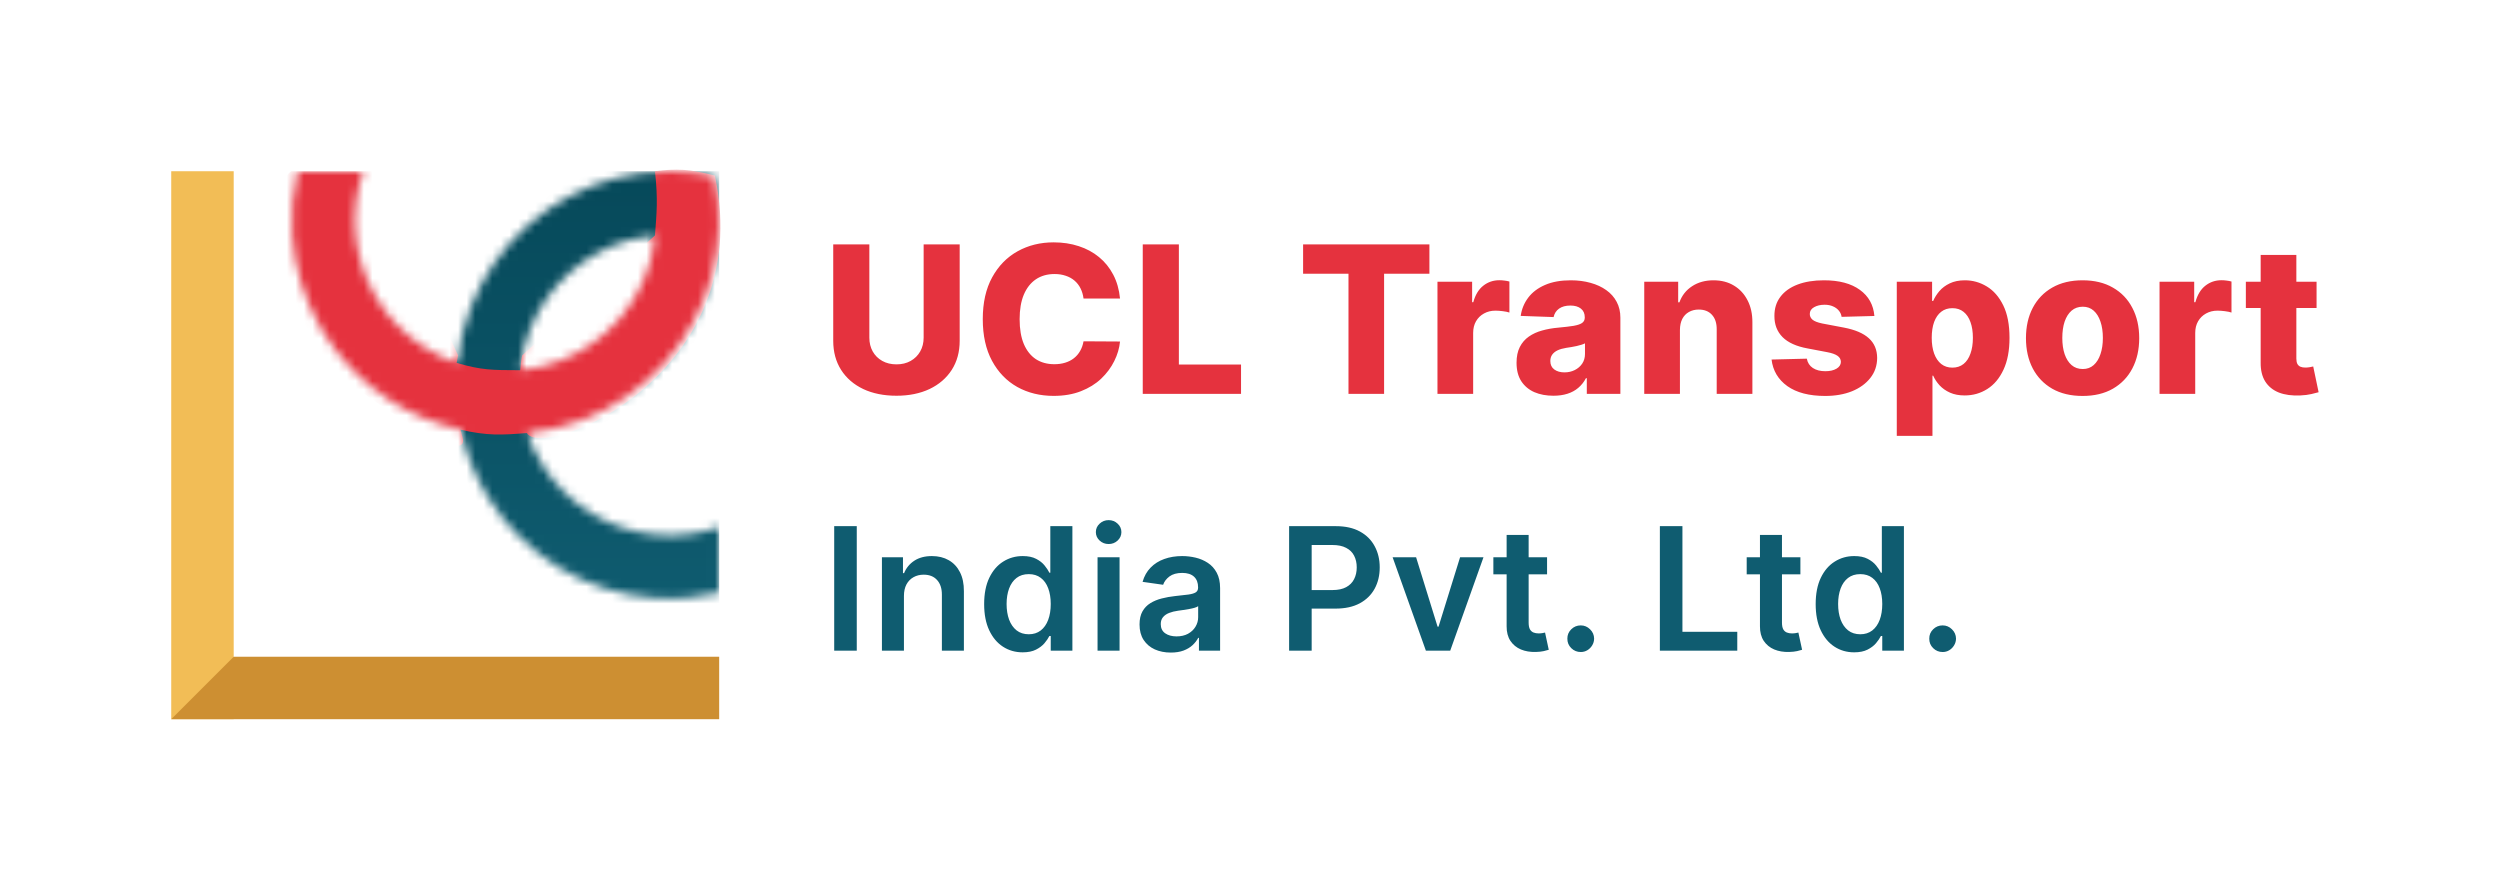
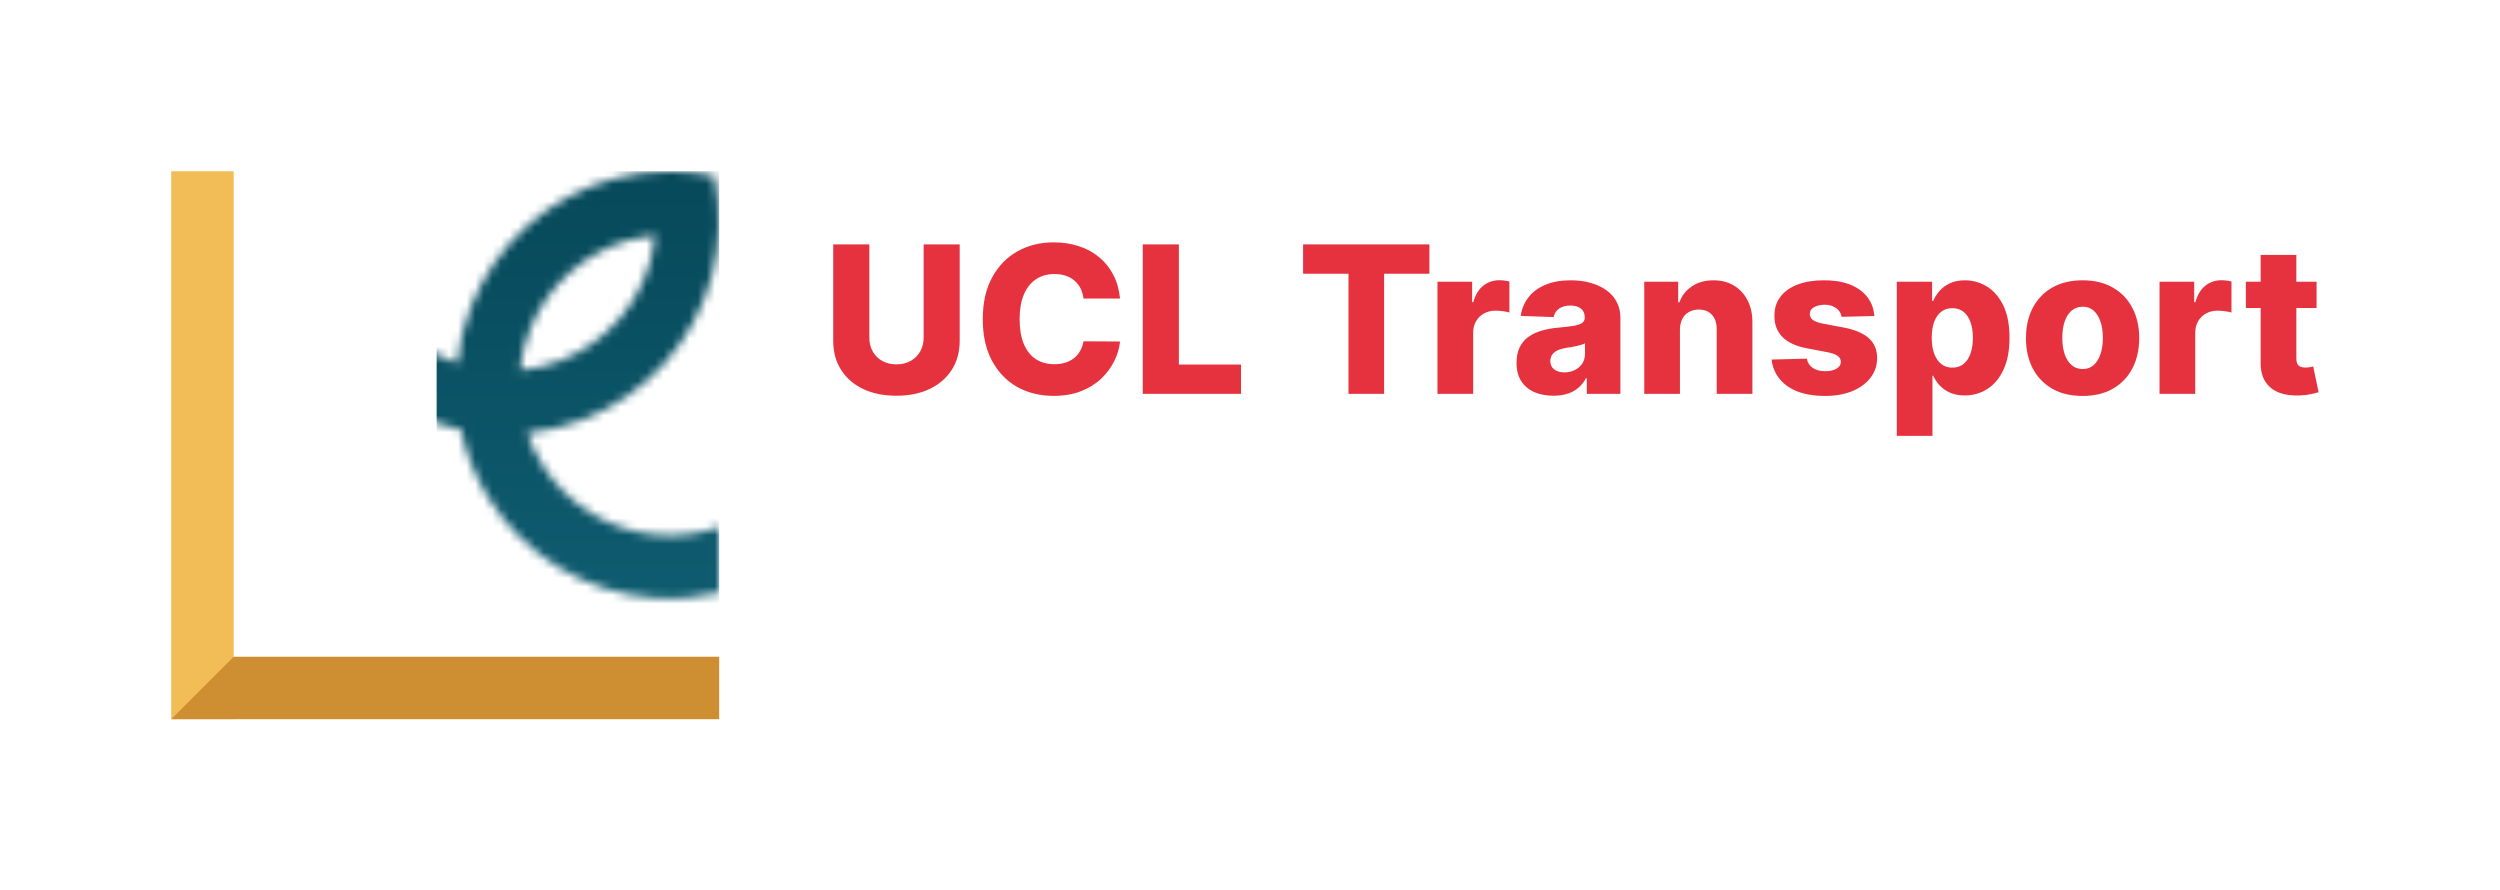
<svg xmlns="http://www.w3.org/2000/svg" width="292" height="104" viewBox="0 0 292 104" fill="none">
  <rect x="20" y="20" width="7.296" height="64" fill="#F2BD56" />
  <path d="M84 84L20 84L27.297 76.704H84V84Z" fill="#CD8F32" />
  <mask id="mask0_528_397" style="mask-type:alpha" maskUnits="userSpaceOnUse" x="34" y="20" width="50" height="50">
    <path fill-rule="evenodd" clip-rule="evenodd" d="M77.986 20H78.485C80.146 20.017 81.807 20.199 83.443 20.548L83.439 20.569L83.45 20.567C84.266 24.404 84.166 28.379 83.159 32.17C82.151 35.961 80.264 39.462 77.651 42.387C75.037 45.312 71.772 47.581 68.118 49.008C66.015 49.829 63.818 50.359 61.587 50.588C62.022 51.873 62.605 53.108 63.328 54.266C64.786 56.601 66.772 58.561 69.127 59.988C71.481 61.415 74.138 62.269 76.883 62.481C79.296 62.667 81.718 62.353 83.998 61.561V69.244C81.491 69.839 78.899 70.044 76.314 69.845C72.416 69.544 68.642 68.331 65.299 66.305C61.955 64.278 59.134 61.494 57.063 58.177C55.522 55.71 54.429 52.999 53.825 50.169C50.929 49.55 48.158 48.42 45.646 46.823C42.336 44.719 39.568 41.864 37.567 38.489C35.566 35.115 34.389 31.317 34.13 27.403C33.966 24.91 34.177 22.415 34.75 20H42.432C41.664 22.216 41.345 24.568 41.5 26.916C41.682 29.672 42.511 32.347 43.92 34.722C45.328 37.098 47.277 39.108 49.608 40.59C50.801 41.348 52.077 41.957 53.406 42.407C53.64 40.134 54.185 37.896 55.033 35.758C56.474 32.123 58.749 28.878 61.675 26.284C64.6 23.689 68.095 21.819 71.876 20.823C73.877 20.295 75.93 20.021 77.986 20ZM65.43 42.128C63.922 42.718 62.345 43.093 60.745 43.25C60.904 41.619 61.291 40.014 61.899 38.481C62.914 35.921 64.516 33.636 66.575 31.81C68.635 29.983 71.095 28.666 73.758 27.965C74.669 27.724 75.595 27.559 76.527 27.468C76.435 28.412 76.266 29.35 76.021 30.273C75.311 32.942 73.983 35.407 72.143 37.467C70.303 39.526 68.003 41.123 65.43 42.128Z" fill="#1B2351" />
  </mask>
  <g mask="url(#mask0_528_397)">
    <rect x="51" y="20" width="33" height="52" fill="url(#paint0_linear_528_397)" />
-     <path d="M76.5 20C79.057 19.674 80.493 19.732 83.5 20.5C88.461 43.819 63.392 53.845 61.539 50.579C58.547 50.822 56.907 50.902 53.778 50.186C53.845 50.458 53.919 50.729 54 51C55.2 55 43.167 46.667 37 42C34.334 36 30 23.2 34 20H43.5L53.5 41.5L53.338 42.386C56.251 43.245 57.51 43.231 60.755 43.24C60.818 42.477 60.91 41.86 61 41.5L76.5 27.5C76.694 24.889 76.871 23.332 76.5 20Z" fill="url(#paint1_linear_528_397)" />
  </g>
  <path d="M107.881 28.546H112.091V39.804C112.091 41.105 111.781 42.239 111.162 43.205C110.543 44.165 109.679 44.909 108.571 45.438C107.463 45.96 106.176 46.222 104.71 46.222C103.227 46.222 101.932 45.96 100.824 45.438C99.716 44.909 98.855 44.165 98.242 43.205C97.628 42.239 97.321 41.105 97.321 39.804V28.546H101.54V39.438C101.54 40.04 101.67 40.577 101.932 41.048C102.199 41.52 102.571 41.889 103.048 42.156C103.526 42.423 104.08 42.557 104.71 42.557C105.341 42.557 105.892 42.423 106.364 42.156C106.841 41.889 107.213 41.52 107.48 41.048C107.747 40.577 107.881 40.04 107.881 39.438V28.546ZM130.819 34.869H126.557C126.501 34.432 126.384 34.037 126.208 33.685C126.032 33.332 125.799 33.031 125.509 32.781C125.219 32.531 124.876 32.341 124.478 32.21C124.086 32.074 123.651 32.006 123.174 32.006C122.327 32.006 121.597 32.213 120.984 32.628C120.376 33.043 119.907 33.642 119.577 34.426C119.253 35.21 119.092 36.159 119.092 37.273C119.092 38.432 119.256 39.403 119.586 40.188C119.921 40.966 120.39 41.554 120.992 41.952C121.6 42.344 122.319 42.54 123.148 42.54C123.614 42.54 124.038 42.48 124.418 42.361C124.805 42.242 125.143 42.068 125.432 41.841C125.728 41.608 125.969 41.327 126.157 40.997C126.35 40.662 126.484 40.284 126.557 39.864L130.819 39.889C130.745 40.662 130.521 41.423 130.146 42.173C129.776 42.923 129.268 43.608 128.62 44.227C127.972 44.841 127.182 45.33 126.251 45.693C125.325 46.057 124.262 46.239 123.063 46.239C121.484 46.239 120.069 45.892 118.819 45.199C117.575 44.5 116.592 43.483 115.87 42.148C115.148 40.812 114.788 39.188 114.788 37.273C114.788 35.352 115.154 33.724 115.887 32.389C116.62 31.054 117.611 30.04 118.861 29.347C120.111 28.653 121.512 28.307 123.063 28.307C124.12 28.307 125.097 28.454 125.995 28.75C126.893 29.04 127.682 29.466 128.364 30.028C129.046 30.585 129.6 31.27 130.026 32.082C130.452 32.895 130.717 33.824 130.819 34.869ZM133.473 46V28.546H137.692V42.574H144.953V46H133.473ZM152.202 31.972V28.546H166.955V31.972H161.662V46H157.503V31.972H152.202ZM167.896 46V32.909H171.944V35.295H172.081C172.319 34.432 172.709 33.79 173.248 33.369C173.788 32.943 174.416 32.73 175.132 32.73C175.325 32.73 175.524 32.744 175.728 32.773C175.933 32.795 176.123 32.832 176.299 32.883V36.506C176.101 36.438 175.839 36.383 175.515 36.344C175.197 36.304 174.913 36.284 174.663 36.284C174.169 36.284 173.723 36.395 173.325 36.617C172.933 36.832 172.623 37.136 172.396 37.528C172.174 37.915 172.064 38.369 172.064 38.892V46H167.896ZM181.436 46.222C180.601 46.222 179.859 46.082 179.211 45.804C178.569 45.52 178.061 45.094 177.686 44.526C177.316 43.952 177.132 43.233 177.132 42.369C177.132 41.642 177.26 41.028 177.515 40.528C177.771 40.028 178.123 39.622 178.572 39.31C179.021 38.997 179.538 38.761 180.123 38.602C180.708 38.438 181.333 38.327 181.998 38.27C182.743 38.202 183.342 38.131 183.797 38.057C184.251 37.977 184.581 37.867 184.785 37.724C184.995 37.577 185.101 37.369 185.101 37.102V37.06C185.101 36.622 184.95 36.284 184.649 36.045C184.348 35.807 183.941 35.688 183.43 35.688C182.879 35.688 182.436 35.807 182.101 36.045C181.765 36.284 181.552 36.614 181.461 37.034L177.618 36.898C177.731 36.102 178.024 35.392 178.495 34.767C178.973 34.136 179.626 33.642 180.456 33.284C181.291 32.92 182.294 32.739 183.464 32.739C184.299 32.739 185.069 32.838 185.774 33.037C186.478 33.23 187.092 33.514 187.615 33.889C188.137 34.258 188.541 34.713 188.825 35.253C189.115 35.793 189.26 36.409 189.26 37.102V46H185.339V44.176H185.237C185.004 44.619 184.706 44.994 184.342 45.301C183.984 45.608 183.561 45.838 183.072 45.992C182.589 46.145 182.044 46.222 181.436 46.222ZM182.723 43.494C183.172 43.494 183.575 43.403 183.933 43.222C184.297 43.04 184.586 42.79 184.802 42.472C185.018 42.148 185.126 41.773 185.126 41.347V40.102C185.007 40.165 184.862 40.222 184.691 40.273C184.527 40.324 184.345 40.372 184.146 40.418C183.947 40.463 183.743 40.503 183.532 40.537C183.322 40.571 183.12 40.602 182.927 40.631C182.535 40.693 182.2 40.79 181.922 40.92C181.649 41.051 181.439 41.222 181.291 41.432C181.149 41.636 181.078 41.881 181.078 42.165C181.078 42.597 181.231 42.926 181.538 43.153C181.851 43.381 182.245 43.494 182.723 43.494ZM196.216 38.534V46H192.048V32.909H196.011V35.312H196.156C196.446 34.511 196.94 33.883 197.639 33.429C198.338 32.969 199.17 32.739 200.136 32.739C201.056 32.739 201.855 32.946 202.531 33.361C203.213 33.77 203.741 34.344 204.116 35.082C204.497 35.815 204.684 36.673 204.679 37.656V46H200.511V38.474C200.517 37.747 200.332 37.179 199.957 36.77C199.588 36.361 199.073 36.156 198.414 36.156C197.977 36.156 197.591 36.253 197.255 36.446C196.926 36.633 196.67 36.903 196.488 37.256C196.312 37.608 196.221 38.034 196.216 38.534ZM218.928 36.906L215.101 37.008C215.061 36.736 214.953 36.494 214.777 36.284C214.601 36.068 214.371 35.901 214.087 35.781C213.808 35.656 213.485 35.594 213.115 35.594C212.632 35.594 212.22 35.69 211.88 35.883C211.544 36.077 211.38 36.338 211.385 36.668C211.38 36.923 211.482 37.145 211.692 37.332C211.908 37.52 212.291 37.67 212.843 37.784L215.365 38.261C216.672 38.511 217.644 38.926 218.28 39.506C218.922 40.085 219.246 40.852 219.252 41.807C219.246 42.705 218.979 43.486 218.451 44.151C217.928 44.815 217.212 45.332 216.303 45.702C215.394 46.065 214.354 46.247 213.183 46.247C211.314 46.247 209.84 45.864 208.76 45.097C207.686 44.324 207.073 43.29 206.919 41.994L211.036 41.892C211.127 42.369 211.362 42.733 211.743 42.983C212.124 43.233 212.61 43.358 213.201 43.358C213.735 43.358 214.169 43.258 214.505 43.06C214.84 42.861 215.01 42.597 215.016 42.267C215.01 41.972 214.88 41.736 214.624 41.56C214.368 41.378 213.968 41.236 213.422 41.133L211.138 40.699C209.826 40.46 208.848 40.02 208.206 39.378C207.564 38.73 207.246 37.906 207.252 36.906C207.246 36.031 207.479 35.284 207.951 34.665C208.422 34.04 209.093 33.562 209.962 33.233C210.831 32.903 211.857 32.739 213.039 32.739C214.811 32.739 216.209 33.111 217.232 33.855C218.255 34.594 218.82 35.611 218.928 36.906ZM221.544 50.909V32.909H225.669V35.151H225.796C225.967 34.753 226.208 34.369 226.521 34C226.839 33.631 227.242 33.33 227.731 33.097C228.225 32.858 228.816 32.739 229.504 32.739C230.413 32.739 231.262 32.977 232.052 33.455C232.848 33.932 233.49 34.668 233.978 35.662C234.467 36.656 234.711 37.923 234.711 39.463C234.711 40.946 234.475 42.188 234.004 43.188C233.538 44.188 232.907 44.938 232.112 45.438C231.322 45.938 230.444 46.188 229.478 46.188C228.819 46.188 228.248 46.08 227.765 45.864C227.282 45.648 226.876 45.364 226.546 45.011C226.223 44.659 225.973 44.281 225.796 43.878H225.711V50.909H221.544ZM225.626 39.455C225.626 40.159 225.72 40.773 225.907 41.295C226.1 41.818 226.376 42.224 226.734 42.514C227.098 42.798 227.532 42.94 228.038 42.94C228.549 42.94 228.984 42.798 229.342 42.514C229.7 42.224 229.97 41.818 230.151 41.295C230.339 40.773 230.433 40.159 230.433 39.455C230.433 38.75 230.339 38.139 230.151 37.622C229.97 37.105 229.7 36.705 229.342 36.42C228.99 36.136 228.555 35.994 228.038 35.994C227.526 35.994 227.092 36.133 226.734 36.412C226.376 36.69 226.1 37.088 225.907 37.605C225.72 38.122 225.626 38.739 225.626 39.455ZM243.246 46.247C241.871 46.247 240.689 45.966 239.7 45.403C238.717 44.835 237.959 44.045 237.425 43.034C236.896 42.017 236.632 40.838 236.632 39.497C236.632 38.151 236.896 36.972 237.425 35.96C237.959 34.943 238.717 34.153 239.7 33.591C240.689 33.023 241.871 32.739 243.246 32.739C244.621 32.739 245.8 33.023 246.783 33.591C247.771 34.153 248.53 34.943 249.058 35.96C249.592 36.972 249.86 38.151 249.86 39.497C249.86 40.838 249.592 42.017 249.058 43.034C248.53 44.045 247.771 44.835 246.783 45.403C245.8 45.966 244.621 46.247 243.246 46.247ZM243.271 43.102C243.771 43.102 244.195 42.949 244.541 42.642C244.888 42.335 245.152 41.909 245.334 41.364C245.521 40.818 245.615 40.188 245.615 39.472C245.615 38.744 245.521 38.108 245.334 37.562C245.152 37.017 244.888 36.591 244.541 36.284C244.195 35.977 243.771 35.824 243.271 35.824C242.754 35.824 242.317 35.977 241.959 36.284C241.607 36.591 241.337 37.017 241.149 37.562C240.967 38.108 240.877 38.744 240.877 39.472C240.877 40.188 240.967 40.818 241.149 41.364C241.337 41.909 241.607 42.335 241.959 42.642C242.317 42.949 242.754 43.102 243.271 43.102ZM252.234 46V32.909H256.283V35.295H256.419C256.658 34.432 257.047 33.79 257.587 33.369C258.127 32.943 258.754 32.73 259.47 32.73C259.663 32.73 259.862 32.744 260.067 32.773C260.271 32.795 260.462 32.832 260.638 32.883V36.506C260.439 36.438 260.178 36.383 259.854 36.344C259.536 36.304 259.252 36.284 259.002 36.284C258.507 36.284 258.061 36.395 257.663 36.617C257.271 36.832 256.962 37.136 256.734 37.528C256.513 37.915 256.402 38.369 256.402 38.892V46H252.234ZM270.575 32.909V35.977H262.316V32.909H270.575ZM264.046 29.773H268.214V41.883C268.214 42.139 268.254 42.347 268.333 42.506C268.418 42.659 268.541 42.77 268.7 42.838C268.859 42.901 269.049 42.932 269.271 42.932C269.43 42.932 269.597 42.918 269.773 42.889C269.955 42.855 270.092 42.827 270.183 42.804L270.813 45.812C270.614 45.869 270.333 45.94 269.969 46.026C269.612 46.111 269.183 46.165 268.683 46.188C267.705 46.233 266.867 46.119 266.168 45.847C265.475 45.568 264.944 45.136 264.575 44.551C264.211 43.966 264.035 43.23 264.046 42.344V29.773Z" fill="#E5323E" />
-   <path d="M100.07 61.455V76H97.435V61.455H100.07ZM105.58 69.608V76H103.009V65.091H105.467V66.945H105.595C105.845 66.334 106.246 65.849 106.795 65.489C107.349 65.129 108.033 64.949 108.847 64.949C109.6 64.949 110.256 65.11 110.815 65.432C111.378 65.754 111.814 66.22 112.122 66.831C112.434 67.442 112.588 68.183 112.583 69.054V76H110.012V69.452C110.012 68.722 109.823 68.152 109.444 67.74C109.07 67.328 108.551 67.122 107.889 67.122C107.439 67.122 107.039 67.222 106.688 67.421C106.343 67.615 106.07 67.896 105.872 68.266C105.677 68.635 105.58 69.082 105.58 69.608ZM119.445 76.192C118.588 76.192 117.821 75.972 117.144 75.531C116.467 75.091 115.932 74.452 115.539 73.614C115.146 72.776 114.949 71.758 114.949 70.56C114.949 69.347 115.148 68.325 115.546 67.492C115.948 66.653 116.491 66.021 117.172 65.595C117.854 65.164 118.614 64.949 119.452 64.949C120.091 64.949 120.617 65.058 121.029 65.276C121.441 65.489 121.768 65.747 122.009 66.05C122.25 66.348 122.438 66.63 122.57 66.895H122.677V61.455H125.255V76H122.726V74.281H122.57C122.438 74.546 122.246 74.828 121.995 75.126C121.744 75.42 121.412 75.671 121 75.879C120.589 76.088 120.07 76.192 119.445 76.192ZM120.162 74.082C120.707 74.082 121.171 73.936 121.554 73.642C121.938 73.344 122.229 72.93 122.428 72.399C122.627 71.869 122.726 71.251 122.726 70.546C122.726 69.84 122.627 69.227 122.428 68.706C122.234 68.185 121.945 67.78 121.562 67.492C121.183 67.203 120.716 67.058 120.162 67.058C119.59 67.058 119.111 67.207 118.728 67.506C118.344 67.804 118.055 68.216 117.861 68.742C117.667 69.267 117.57 69.868 117.57 70.546C117.57 71.227 117.667 71.836 117.861 72.371C118.06 72.901 118.351 73.32 118.735 73.628C119.123 73.931 119.599 74.082 120.162 74.082ZM128.194 76V65.091H130.765V76H128.194ZM129.487 63.543C129.08 63.543 128.729 63.408 128.436 63.138C128.142 62.863 127.996 62.534 127.996 62.151C127.996 61.762 128.142 61.433 128.436 61.163C128.729 60.889 129.08 60.751 129.487 60.751C129.899 60.751 130.249 60.889 130.538 61.163C130.832 61.433 130.979 61.762 130.979 62.151C130.979 62.534 130.832 62.863 130.538 63.138C130.249 63.408 129.899 63.543 129.487 63.543ZM136.749 76.22C136.057 76.22 135.435 76.097 134.881 75.851C134.331 75.6 133.896 75.231 133.574 74.743C133.257 74.255 133.098 73.654 133.098 72.939C133.098 72.323 133.212 71.814 133.439 71.412C133.666 71.01 133.976 70.688 134.369 70.446C134.762 70.204 135.205 70.022 135.697 69.899C136.195 69.771 136.708 69.679 137.239 69.622C137.878 69.556 138.396 69.497 138.794 69.445C139.192 69.388 139.481 69.303 139.66 69.189C139.845 69.07 139.937 68.888 139.937 68.642V68.599C139.937 68.064 139.779 67.65 139.462 67.356C139.144 67.063 138.687 66.916 138.091 66.916C137.461 66.916 136.962 67.053 136.592 67.328C136.228 67.603 135.981 67.927 135.854 68.301L133.453 67.96C133.642 67.297 133.955 66.743 134.391 66.298C134.826 65.849 135.359 65.512 135.989 65.29C136.618 65.062 137.314 64.949 138.077 64.949C138.602 64.949 139.125 65.01 139.646 65.133C140.167 65.257 140.643 65.46 141.074 65.744C141.505 66.024 141.85 66.405 142.111 66.888C142.376 67.371 142.508 67.974 142.508 68.699V76H140.037V74.501H139.952C139.795 74.805 139.575 75.088 139.291 75.354C139.012 75.614 138.659 75.825 138.233 75.986C137.811 76.142 137.317 76.22 136.749 76.22ZM137.416 74.331C137.932 74.331 138.38 74.229 138.758 74.026C139.137 73.817 139.428 73.543 139.632 73.202C139.84 72.861 139.945 72.489 139.945 72.087V70.801C139.864 70.867 139.727 70.929 139.533 70.986C139.343 71.043 139.13 71.092 138.893 71.135C138.657 71.178 138.422 71.215 138.19 71.249C137.958 71.282 137.757 71.31 137.587 71.334C137.203 71.386 136.86 71.471 136.557 71.59C136.254 71.708 136.015 71.874 135.839 72.087C135.664 72.295 135.577 72.565 135.577 72.896C135.577 73.37 135.749 73.727 136.095 73.969C136.441 74.21 136.881 74.331 137.416 74.331ZM150.568 76V61.455H156.023C157.14 61.455 158.078 61.663 158.835 62.08C159.598 62.496 160.173 63.069 160.561 63.798C160.954 64.523 161.151 65.347 161.151 66.27C161.151 67.203 160.954 68.031 160.561 68.756C160.168 69.48 159.588 70.051 158.821 70.467C158.054 70.879 157.109 71.085 155.987 71.085H152.372V68.919H155.632C156.286 68.919 156.821 68.805 157.237 68.578C157.654 68.351 157.962 68.038 158.161 67.641C158.364 67.243 158.466 66.786 158.466 66.27C158.466 65.754 158.364 65.299 158.161 64.906C157.962 64.513 157.652 64.208 157.23 63.99C156.814 63.767 156.276 63.656 155.618 63.656H153.203V76H150.568ZM173.27 65.091L169.385 76H166.544L162.659 65.091H165.401L167.908 73.195H168.021L170.536 65.091H173.27ZM180.697 65.091V67.079H174.425V65.091H180.697ZM175.974 62.477H178.545V72.719C178.545 73.064 178.597 73.329 178.701 73.514C178.81 73.694 178.952 73.817 179.127 73.883C179.302 73.95 179.496 73.983 179.709 73.983C179.87 73.983 180.017 73.971 180.15 73.947C180.287 73.924 180.391 73.903 180.462 73.883L180.895 75.894C180.758 75.941 180.562 75.993 180.306 76.05C180.055 76.106 179.747 76.14 179.383 76.149C178.739 76.168 178.159 76.071 177.643 75.858C177.127 75.64 176.717 75.304 176.414 74.849C176.116 74.395 175.969 73.827 175.974 73.145V62.477ZM184.631 76.156C184.2 76.156 183.83 76.005 183.523 75.702C183.215 75.399 183.063 75.029 183.068 74.594C183.063 74.168 183.215 73.803 183.523 73.5C183.83 73.197 184.2 73.046 184.631 73.046C185.047 73.046 185.409 73.197 185.717 73.5C186.03 73.803 186.188 74.168 186.193 74.594C186.188 74.883 186.113 75.145 185.966 75.382C185.824 75.619 185.634 75.808 185.398 75.95C185.166 76.088 184.91 76.156 184.631 76.156ZM193.873 76V61.455H196.508V73.791H202.914V76H193.873ZM210.286 65.091V67.079H204.014V65.091H210.286ZM205.563 62.477H208.134V72.719C208.134 73.064 208.186 73.329 208.29 73.514C208.399 73.694 208.541 73.817 208.716 73.883C208.891 73.95 209.085 73.983 209.298 73.983C209.459 73.983 209.606 73.971 209.739 73.947C209.876 73.924 209.98 73.903 210.051 73.883L210.485 75.894C210.347 75.941 210.151 75.993 209.895 76.05C209.644 76.106 209.336 76.14 208.972 76.149C208.328 76.168 207.748 76.071 207.232 75.858C206.716 75.64 206.306 75.304 206.003 74.849C205.705 74.395 205.558 73.827 205.563 73.145V62.477ZM216.567 76.192C215.71 76.192 214.943 75.972 214.266 75.531C213.589 75.091 213.054 74.452 212.661 73.614C212.268 72.776 212.071 71.758 212.071 70.56C212.071 69.347 212.27 68.325 212.668 67.492C213.07 66.653 213.612 66.021 214.294 65.595C214.976 65.164 215.736 64.949 216.574 64.949C217.213 64.949 217.739 65.058 218.151 65.276C218.563 65.489 218.889 65.747 219.131 66.05C219.372 66.348 219.559 66.63 219.692 66.895H219.799V61.455H222.377V76H219.848V74.281H219.692C219.559 74.546 219.368 74.828 219.117 75.126C218.866 75.42 218.534 75.671 218.122 75.879C217.71 76.088 217.192 76.192 216.567 76.192ZM217.284 74.082C217.829 74.082 218.293 73.936 218.676 73.642C219.06 73.344 219.351 72.93 219.55 72.399C219.749 71.869 219.848 71.251 219.848 70.546C219.848 69.84 219.749 69.227 219.55 68.706C219.356 68.185 219.067 67.78 218.683 67.492C218.305 67.203 217.838 67.058 217.284 67.058C216.711 67.058 216.233 67.207 215.85 67.506C215.466 67.804 215.177 68.216 214.983 68.742C214.789 69.267 214.692 69.868 214.692 70.546C214.692 71.227 214.789 71.836 214.983 72.371C215.182 72.901 215.473 73.32 215.857 73.628C216.245 73.931 216.721 74.082 217.284 74.082ZM226.9 76.156C226.469 76.156 226.1 76.005 225.792 75.702C225.484 75.399 225.333 75.029 225.338 74.594C225.333 74.168 225.484 73.803 225.792 73.5C226.1 73.197 226.469 73.046 226.9 73.046C227.317 73.046 227.679 73.197 227.987 73.5C228.299 73.803 228.458 74.168 228.463 74.594C228.458 74.883 228.382 75.145 228.235 75.382C228.093 75.619 227.904 75.808 227.667 75.95C227.435 76.088 227.18 76.156 226.9 76.156Z" fill="#0F5C70" />
  <defs>
    <linearGradient id="paint0_linear_528_397" x1="67.5" y1="20" x2="67.5" y2="72" gradientUnits="userSpaceOnUse">
      <stop stop-color="#06495A" />
      <stop offset="1" stop-color="#0F5C70" />
    </linearGradient>
    <linearGradient id="paint1_linear_528_397" x1="58.264" y1="19.812" x2="58.264" y2="52.055" gradientUnits="userSpaceOnUse">
      <stop stop-color="#E5323E" />
    </linearGradient>
  </defs>
</svg>